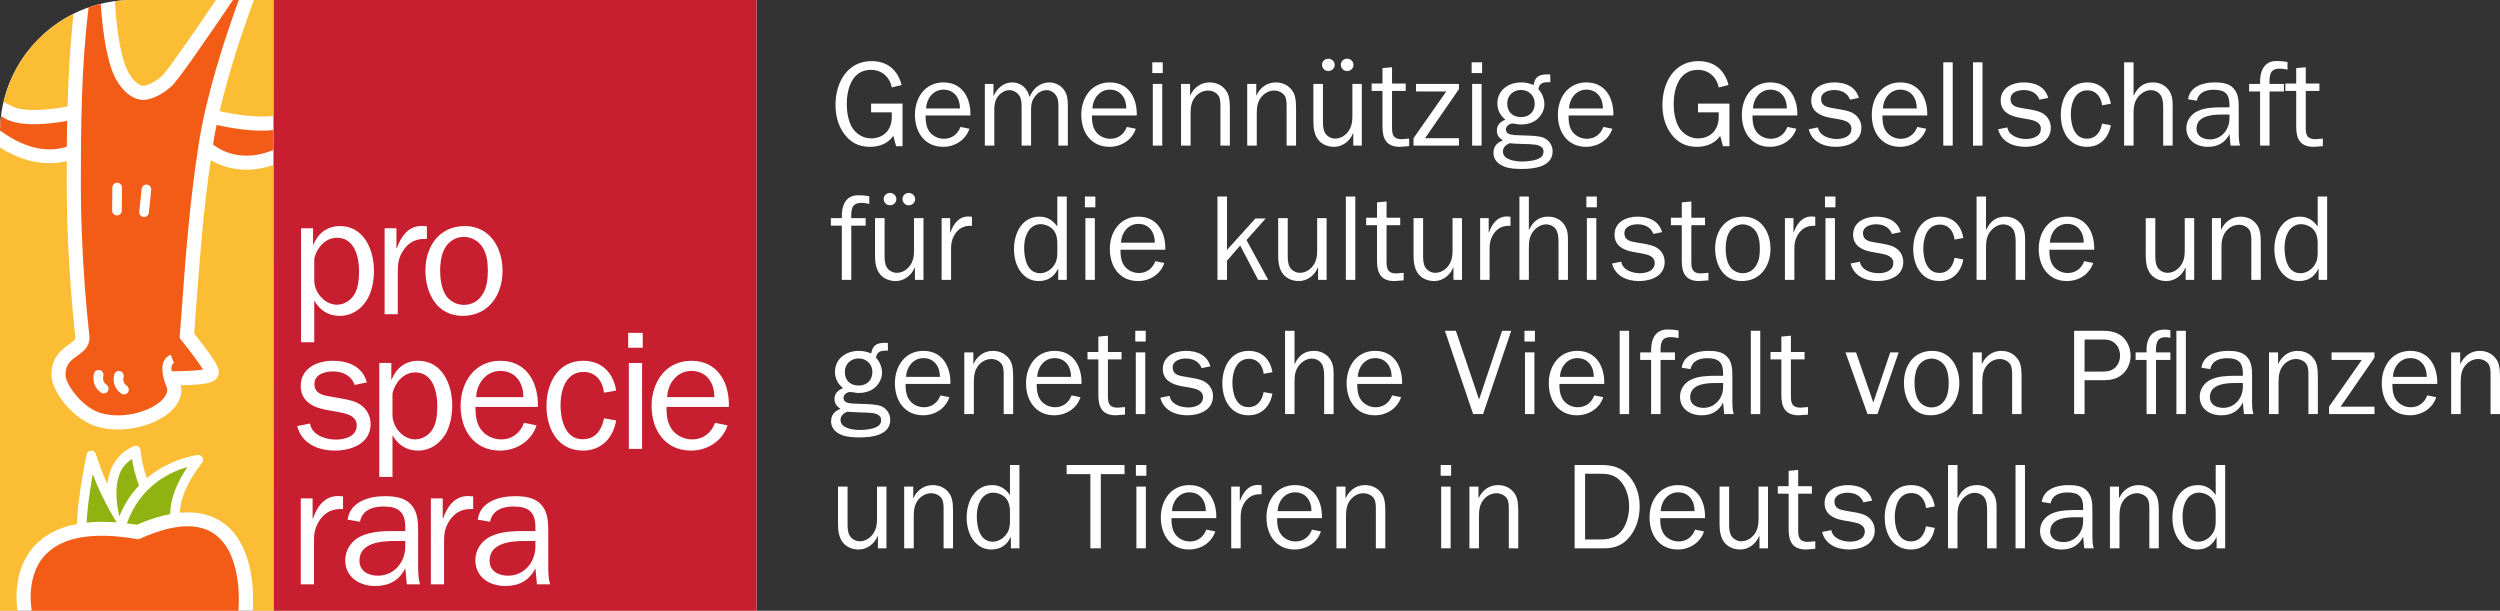
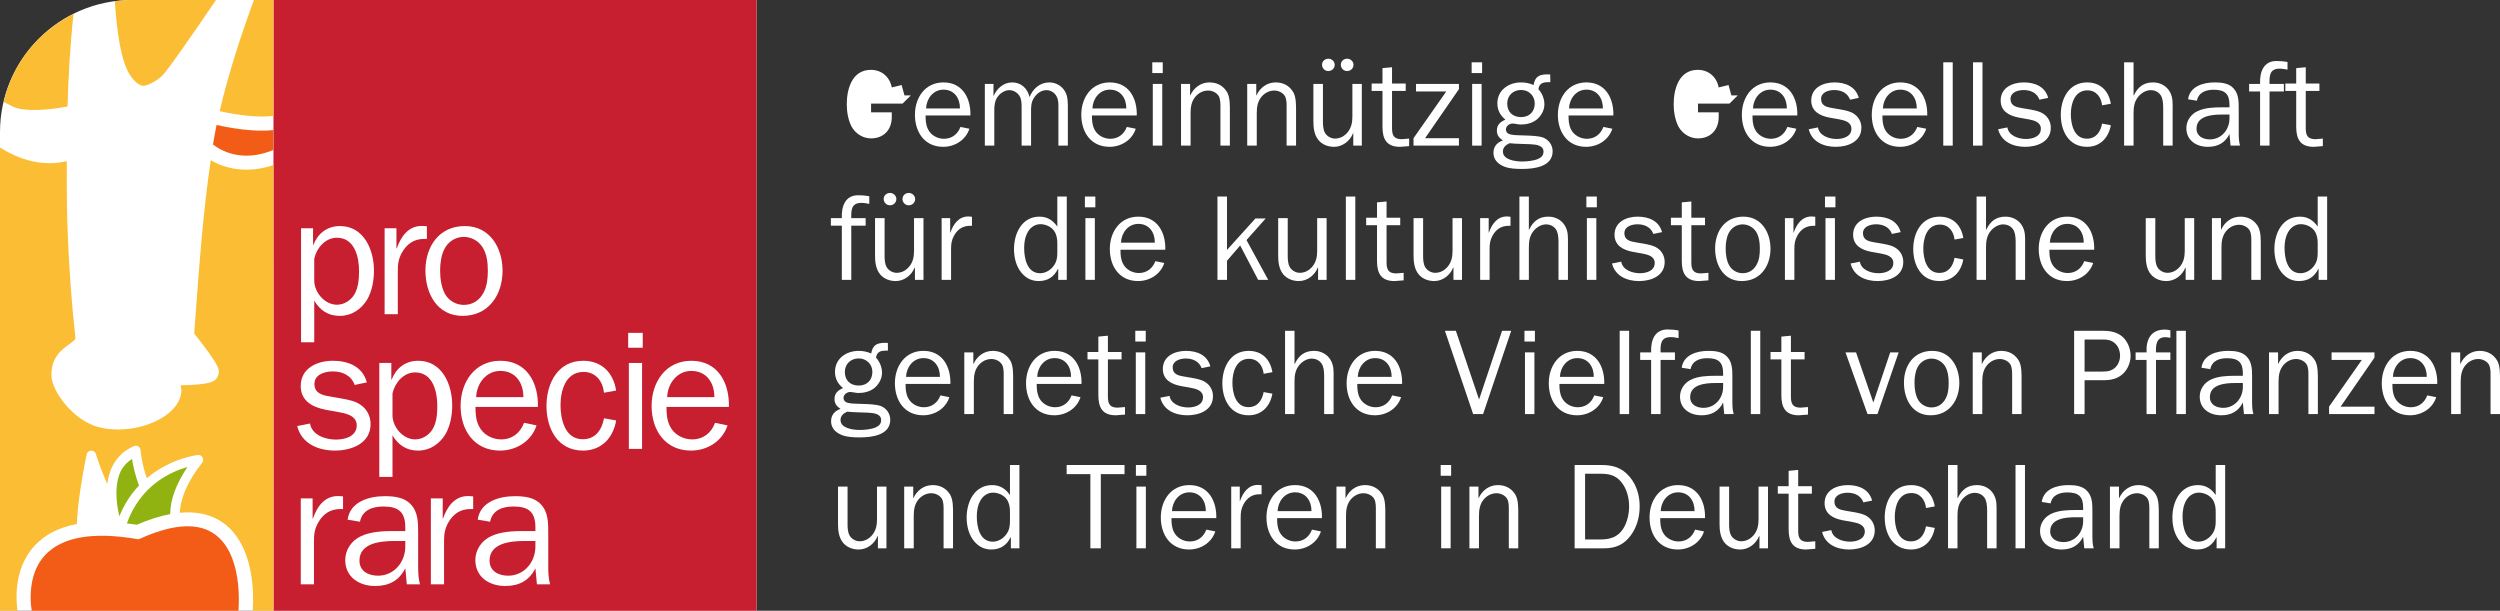
<svg xmlns="http://www.w3.org/2000/svg" xmlns:ns1="http://sodipodi.sourceforge.net/DTD/sodipodi-0.dtd" xmlns:ns2="http://www.inkscape.org/namespaces/inkscape" xmlns:xlink="http://www.w3.org/1999/xlink" width="388.711pt" height="94.961pt" viewBox="0 0 388.711 94.961" version="1.2" id="svg730" ns1:docname="PSR_German_Pantone_ws.eps" ns2:version="1.0.2 (e86c8708, 2021-01-15)">
  <rect x="0" y="0" width="388.711" height="94.961" fill="#333333" stroke="none" />
  <ns1:namedview pagecolor="#ff0eff" bordercolor="#666666" borderopacity="1" objecttolerance="10" gridtolerance="10" guidetolerance="10" ns2:pageopacity="0" ns2:pageshadow="2" ns2:window-width="1469" ns2:window-height="772" id="namedview732" showgrid="false" fit-margin-top="0" fit-margin-left="0" fit-margin-right="0" fit-margin-bottom="0" ns2:zoom="2.1018691" ns2:cx="269.04625" ns2:cy="18.584567" ns2:window-x="0" ns2:window-y="23" ns2:window-maximized="0" ns2:current-layer="svg730" />
  <defs id="defs273">
    <g id="g259">
      <symbol overflow="visible" id="glyph0-0">
        <path style="stroke:none" d="M 0,0 H 9.438 V -13.219 H 0 Z m 4.719,-7.453 -3.203,-4.812 h 6.406 z m 0.562,0.844 3.219,-4.812 v 9.625 z M 1.516,-0.938 4.719,-5.75 7.922,-0.938 Z M 0.938,-11.422 l 3.219,4.812 -3.219,4.812 z m 0,0" id="path175" />
      </symbol>
      <symbol overflow="visible" id="glyph0-1">
-         <path style="stroke:none" d="M 11.328,-6.531 H 6.438 v 1.359 h 3.219 v 0.719 c 0,1.969 -1.234,3.328 -3.234,3.328 -1.281,0 -2.438,-0.766 -3.031,-1.859 -0.516,-1 -0.734,-2.312 -0.734,-3.438 0,-2.375 0.812,-5.359 3.75,-5.359 1.688,0 2.938,1.109 3.25,2.734 l 1.531,-0.375 c -0.594,-2.312 -2.203,-3.719 -4.672,-3.719 -3.828,0 -5.609,3.406 -5.609,6.797 0,1.641 0.375,3.188 1.359,4.531 1.031,1.375 2.297,2 4.031,2 1.422,0 2.781,-0.516 3.594,-1.703 l 0.438,1.609 h 1 z m 0,0" id="path178" />
+         <path style="stroke:none" d="M 11.328,-6.531 H 6.438 v 1.359 h 3.219 v 0.719 c 0,1.969 -1.234,3.328 -3.234,3.328 -1.281,0 -2.438,-0.766 -3.031,-1.859 -0.516,-1 -0.734,-2.312 -0.734,-3.438 0,-2.375 0.812,-5.359 3.75,-5.359 1.688,0 2.938,1.109 3.25,2.734 l 1.531,-0.375 l 0.438,1.609 h 1 z m 0,0" id="path178" />
      </symbol>
      <symbol overflow="visible" id="glyph0-2">
        <path style="stroke:none" d="m 7.781,-2.906 c -0.422,1.125 -1.328,1.844 -2.578,1.844 -1,0 -2,-0.547 -2.453,-1.453 C 2.391,-3.234 2.359,-3.922 2.359,-4.688 h 6.969 c 0.078,-2.656 -1.219,-5.141 -4.188,-5.141 -2.875,0 -4.438,2.391 -4.438,5.031 0,2.688 1.484,4.984 4.391,4.984 1.828,0 3.516,-1.062 4.078,-2.812 z m -5.344,-2.875 c 0.047,-1.5 1.094,-2.922 2.703,-2.922 1.688,0 2.578,1.344 2.562,2.922 z m 0,0" id="path181" />
      </symbol>
      <symbol overflow="visible" id="glyph0-3">
        <path style="stroke:none" d="M 1.281,-9.594 V 0 H 2.75 v -5.5 c 0,-0.781 0.094,-1.562 0.594,-2.188 0.391,-0.5 1.078,-0.938 1.734,-0.938 0.641,0 1.266,0.359 1.609,0.922 C 6.969,-7.234 7,-6.609 7,-6.078 V 0 h 1.469 v -5.172 c 0,-0.906 -0.016,-1.609 0.531,-2.375 0.438,-0.625 1.109,-1.078 1.859,-1.078 0.656,0 1.281,0.375 1.594,1 0.312,0.578 0.266,1.266 0.266,1.906 V 0 h 1.469 v -5.719 c 0,-0.891 0.031,-1.938 -0.453,-2.734 -0.484,-0.828 -1.422,-1.375 -2.406,-1.375 -1.469,0 -2.562,0.953 -3.094,2.281 -0.312,-1.344 -1.312,-2.281 -2.703,-2.281 -1.344,0 -2.375,0.938 -2.875,2.094 H 2.625 V -9.594 Z m 0,0" id="path184" />
      </symbol>
      <symbol overflow="visible" id="glyph0-4">
        <path style="stroke:none" d="M 3,-9.594 H 1.531 V 0 H 3 Z m 0.078,-3.359 h -1.625 v 1.672 h 1.625 z m 0,0" id="path187" />
      </symbol>
      <symbol overflow="visible" id="glyph0-5">
        <path style="stroke:none" d="M 2.703,-9.594 H 1.297 V 0 H 2.781 v -5.016 c 0,-0.969 0.125,-1.844 0.75,-2.594 0.516,-0.594 1.203,-0.953 1.984,-0.953 0.625,0 1.312,0.312 1.641,0.859 0.281,0.5 0.266,1.203 0.266,1.781 V 0 h 1.469 v -5.297 c 0,-0.953 0.031,-2.234 -0.453,-3.047 -0.609,-1 -1.562,-1.484 -2.719,-1.484 -1.359,0 -2.438,0.828 -2.984,2.016 h -0.031 z m 0,0" id="path190" />
      </symbol>
      <symbol overflow="visible" id="glyph0-6">
        <path style="stroke:none" d="M 8.828,-9.594 H 7.359 V -4.5 c 0,0.906 -0.156,1.703 -0.734,2.422 -0.516,0.625 -1.188,0.984 -1.984,0.984 C 4.047,-1.094 3.375,-1.469 3.094,-2 2.812,-2.484 2.781,-3.203 2.781,-3.75 V -9.594 H 1.297 V -3.75 c 0,0.969 0.125,2.062 0.766,2.859 0.594,0.734 1.5,1.078 2.453,1.078 1.312,0 2.469,-0.906 2.938,-2.094 H 7.5 V 0 H 8.828 Z M 7.531,-12.578 c 0,-0.516 -0.469,-0.938 -0.984,-0.938 -0.531,0 -0.984,0.391 -0.984,0.938 0,0.531 0.422,0.984 0.969,0.984 0.547,0 1,-0.406 1,-0.984 z m -2.922,0 c 0,-0.516 -0.469,-0.938 -0.984,-0.938 -0.531,0 -0.984,0.391 -0.984,0.938 0,0.531 0.422,0.984 0.969,0.984 0.547,0 1,-0.406 1,-0.984 z m 0,0" id="path193" />
      </symbol>
      <symbol overflow="visible" id="glyph0-7">
        <path style="stroke:none" d="M 5.891,-1.094 4.75,-1 C 3.547,-1 3.234,-1.578 3.234,-2.703 V -8.5 h 2.125 v -1.156 h -2.125 V -12.188 L 1.75,-12.047 V -9.656 H 0.062 V -8.5 H 1.75 v 5.562 c 0,1.906 0.625,3.125 2.719,3.125 L 5.891,0.078 Z m 0,0" id="path196" />
      </symbol>
      <symbol overflow="visible" id="glyph0-8">
        <path style="stroke:none" d="M 7.5,-9.594 H 0.828 v 1.172 H 5.531 L 0.438,-1.156 V 0 H 7.5 V -1.156 H 2.234 L 7.5,-8.781 Z m 0,0" id="path199" />
      </symbol>
      <symbol overflow="visible" id="glyph0-9">
        <path style="stroke:none" d="m 0.828,-6.562 c 0,1.031 0.438,1.875 1.25,2.516 C 1.297,-3.688 0.75,-3.266 0.75,-2.328 c 0,0.719 0.375,1.156 0.938,1.516 -0.906,0.328 -1.469,0.938 -1.469,1.938 0,1.062 0.719,1.75 1.656,2.125 0.828,0.344 1.922,0.375 2.812,0.375 1.844,0 4.734,-0.328 4.734,-2.75 0,-0.953 -0.594,-1.781 -1.469,-2.125 -0.766,-0.281 -1.984,-0.297 -2.812,-0.328 -0.688,-0.047 -1.609,0 -2.266,-0.156 -0.422,-0.094 -0.719,-0.359 -0.719,-0.812 0,-0.484 0.562,-0.891 1.016,-0.891 0.359,0 0.875,0.156 1.297,0.156 0.875,0 1.734,-0.203 2.438,-0.734 0.719,-0.578 1.234,-1.453 1.234,-2.406 0,-0.859 -0.344,-1.719 -0.938,-2.359 0.156,-1 0.844,-1.094 1.703,-1.094 H 9.062 l -0.016,-1.188 -0.391,-0.016 c -1.297,0 -1.953,0.297 -2.203,1.656 -0.609,-0.281 -1.281,-0.406 -1.938,-0.406 -1.938,0 -3.688,1.188 -3.688,3.266 z m 1.531,0.016 c 0,-1.234 0.906,-2.109 2.156,-2.109 1.172,0 2.125,0.875 2.125,2.094 0,1.281 -0.844,2.125 -2.125,2.125 -1.312,0 -2.156,-0.812 -2.156,-2.109 z M 1.688,0.922 C 1.688,0.25 2.156,-0.109 2.719,-0.375 3.75,-0.25 5.391,-0.266 5.969,-0.219 6.969,-0.172 8,0 8,0.922 8,1.516 7.703,1.812 7.172,2.062 6.531,2.359 5.422,2.469 4.703,2.469 3.719,2.469 1.688,2.25 1.688,0.922 Z m 0,0" id="path202" />
      </symbol>
      <symbol overflow="visible" id="glyph0-10">
        <path style="stroke:none" d="" id="path205" />
      </symbol>
      <symbol overflow="visible" id="glyph0-11">
        <path style="stroke:none" d="M 0.812,-2.547 C 1.297,-0.578 3.156,0.188 5.016,0.188 6.891,0.188 9,-0.609 9,-2.781 9,-3.641 8.609,-4.438 7.859,-4.938 7.266,-5.344 6.547,-5.469 5.844,-5.609 L 4.453,-5.844 C 3.609,-5.984 2.734,-6.203 2.734,-7.25 c 0,-1.062 1.172,-1.391 2.047,-1.391 1.094,0 2.078,0.453 2.453,1.5 L 8.594,-7.422 C 8.109,-9.188 6.516,-9.828 4.797,-9.828 c -1.766,0 -3.594,0.828 -3.594,2.812 0,1.688 1.344,2.375 2.812,2.656 l 1.578,0.281 c 0.828,0.156 1.859,0.438 1.859,1.453 0,1.234 -1.297,1.594 -2.312,1.594 -1.156,0 -2.688,-0.5 -2.891,-1.797 z m 0,0" id="path208" />
      </symbol>
      <symbol overflow="visible" id="glyph0-12">
        <path style="stroke:none" d="M 3,0 V -12.953 H 1.531 V 0 Z m 0,0" id="path211" />
      </symbol>
      <symbol overflow="visible" id="glyph0-13">
        <path style="stroke:none" d="m 7.062,-3.422 c -0.25,1.312 -0.953,2.344 -2.375,2.344 -2,0 -2.484,-2.266 -2.484,-3.812 0,-1.609 0.578,-3.703 2.578,-3.703 1.375,0 2.141,1.062 2.281,2.328 l 1.359,-0.25 C 8.094,-8.5 6.812,-9.828 4.734,-9.828 c -2.844,0 -4.094,2.547 -4.094,5.031 0,2.516 1.234,4.984 4.078,4.984 2.062,0 3.359,-1.422 3.703,-3.359 z m 0,0" id="path214" />
      </symbol>
      <symbol overflow="visible" id="glyph0-14">
        <path style="stroke:none" d="m 8.875,0 v -5.594 c 0,-1.047 0.078,-1.953 -0.516,-2.906 -0.547,-0.859 -1.5,-1.328 -2.531,-1.328 -1.484,0 -2.375,0.734 -2.984,2.016 H 2.797 v -5.141 H 1.328 V 0 h 1.469 v -4.922 c 0,-1 0.078,-1.891 0.734,-2.688 C 4,-8.172 4.719,-8.625 5.469,-8.625 c 0.781,0 1.453,0.422 1.719,1.125 0.219,0.578 0.219,1.328 0.219,1.906 V 0 Z m 0,0" id="path217" />
      </symbol>
      <symbol overflow="visible" id="glyph0-15">
        <path style="stroke:none" d="m 7.422,-4.203 c 0,1.688 -1.234,3.234 -3.047,3.234 -1.047,0 -2.078,-0.484 -2.078,-1.672 0,-1.984 2.391,-2.188 3.891,-2.188 h 1.234 z m -1.25,-1.75 c -1.188,0 -2.609,0.062 -3.688,0.578 -1.047,0.469 -1.766,1.5 -1.766,2.656 0,1.906 1.547,2.906 3.344,2.906 1.531,0 2.672,-0.609 3.359,-1.984 L 7.594,0 H 9.062 C 8.875,-0.625 8.859,-1.328 8.859,-2.016 v -3.719 c 0,-1.094 0,-2.312 -0.797,-3.156 -0.719,-0.828 -1.906,-0.938 -2.953,-0.938 -1.75,0 -3.859,0.609 -4.125,2.625 l 1.375,0.219 C 2.625,-8.312 3.781,-8.688 4.984,-8.688 c 1.703,0 2.438,0.641 2.438,2.328 v 0.406 z m 0,0" id="path220" />
      </symbol>
      <symbol overflow="visible" id="glyph0-16">
        <path style="stroke:none" d="M 5.594,-9.594 H 3.359 c -0.016,-1.203 -0.031,-2.375 1.578,-2.375 0.422,0 0.812,0.078 1.219,0.156 V -13 c -0.641,-0.125 -1.344,-0.156 -1.719,-0.156 -2,0 -2.625,1.688 -2.547,3.562 H 0.188 v 1.172 H 1.891 V 0 h 1.469 V -8.422 H 5.594 Z m 0,0" id="path223" />
      </symbol>
      <symbol overflow="visible" id="glyph0-17">
        <path style="stroke:none" d="M 1.359,-9.594 V 0 h 1.469 v -4.828 c 0,-0.766 0.078,-1.359 0.469,-2.062 C 3.844,-7.859 4.641,-8.406 5.781,-8.406 H 6.078 V -9.812 L 5.531,-9.859 c -1.547,0 -2.359,1.219 -2.812,2.516 H 2.688 v -2.25 z m 0,0" id="path226" />
      </symbol>
      <symbol overflow="visible" id="glyph0-18">
        <path style="stroke:none" d="m 7.453,-4.156 c 0,0.719 -0.109,1.344 -0.562,1.969 C 6.406,-1.516 5.625,-1.031 4.781,-1.031 c -2.062,0 -2.484,-2.359 -2.484,-3.938 0,-0.859 0.141,-1.734 0.578,-2.484 0.391,-0.703 1.109,-1.203 1.938,-1.203 0.828,0 1.688,0.391 2.156,1.062 0.391,0.578 0.484,1.25 0.484,1.906 z m 0,-4.125 C 6.781,-9.25 5.906,-9.828 4.688,-9.828 c -2.781,0 -3.969,2.641 -3.969,5.031 0,1.172 0.25,2.375 0.906,3.359 0.703,1.016 1.656,1.625 2.922,1.625 1.422,0 2.406,-0.672 3,-1.891 H 7.594 V 0 h 1.328 v -12.953 h -1.469 z m 0,0" id="path229" />
      </symbol>
      <symbol overflow="visible" id="glyph0-19">
        <path style="stroke:none" d="m 9.281,0 -3.375,-6.188 2.984,-3.359 H 7.297 L 2.875,-4.656 v -8.297 H 1.391 V 0 H 2.875 V -2.969 L 4.922,-5.344 7.719,0 Z m 0,0" id="path232" />
      </symbol>
      <symbol overflow="visible" id="glyph0-20">
        <path style="stroke:none" d="M 8.828,-9.594 H 7.359 V -4.5 c 0,0.906 -0.156,1.703 -0.734,2.422 -0.516,0.625 -1.188,0.984 -1.984,0.984 C 4.047,-1.094 3.375,-1.469 3.094,-2 2.812,-2.484 2.781,-3.203 2.781,-3.75 V -9.594 H 1.297 V -3.75 c 0,0.969 0.125,2.062 0.766,2.859 0.594,0.734 1.5,1.078 2.453,1.078 1.312,0 2.469,-0.906 2.938,-2.094 H 7.5 V 0 h 1.328 z m 0,0" id="path235" />
      </symbol>
      <symbol overflow="visible" id="glyph0-21">
        <path style="stroke:none" d="m 0.797,-4.875 c 0,2.531 1.281,5.062 4.141,5.062 2.922,0 4.469,-2.359 4.469,-5.031 C 9.406,-7.375 8,-9.828 5.188,-9.828 c -2.891,0 -4.391,2.297 -4.391,4.953 z m 1.641,0 c 0,-0.766 0.109,-1.688 0.469,-2.391 0.422,-0.828 1.25,-1.359 2.172,-1.359 0.828,0 1.625,0.438 2.078,1.125 0.484,0.781 0.594,1.719 0.594,2.625 0,0.828 -0.062,1.703 -0.469,2.453 -0.453,0.875 -1.219,1.391 -2.203,1.391 -0.875,0 -1.688,-0.484 -2.094,-1.219 C 2.562,-3 2.438,-4 2.438,-4.875 Z m 0,0" id="path238" />
      </symbol>
      <symbol overflow="visible" id="glyph0-22">
        <path style="stroke:none" d="M 10.438,-12.953 H 9.016 L 5.438,-2.266 1.828,-12.953 H 0.125 L 4.516,0 H 6.062 Z m 0,0" id="path241" />
      </symbol>
      <symbol overflow="visible" id="glyph0-23">
        <path style="stroke:none" d="m 8.281,-9.594 h -1.312 l -2.625,7.797 -2.688,-7.797 H 0.016 L 3.438,0 h 1.547 z m 0,0" id="path244" />
      </symbol>
      <symbol overflow="visible" id="glyph0-24">
        <path style="stroke:none" d="m 2.828,0 v -5.266 h 2.906 c 1.172,0 2.25,-0.203 3.125,-1.062 0.703,-0.688 1.125,-1.734 1.125,-2.734 0,-1.094 -0.469,-2.297 -1.328,-3.016 -0.875,-0.734 -2,-0.875 -3.109,-0.875 H 1.203 V 0 Z m 0,-6.609 V -11.594 H 5.688 c 0.656,0 1.203,0.062 1.75,0.5 0.625,0.484 0.906,1.266 0.906,2.031 0,0.656 -0.25,1.328 -0.719,1.797 -0.609,0.578 -1.281,0.656 -2.062,0.656 z m 0,0" id="path247" />
      </symbol>
      <symbol overflow="visible" id="glyph0-25">
        <path style="stroke:none" d="m 3.359,-9.594 c -0.031,-1.031 -0.016,-2.359 1.438,-2.359 0.281,0 0.531,0.047 0.797,0.094 v -1.172 c -0.297,-0.062 -0.578,-0.109 -0.859,-0.109 -2.25,0 -2.938,1.641 -2.844,3.547 H 0.188 v 1.172 H 1.891 V 0 h 1.469 V -8.422 H 5.594 V -9.594 Z M 8,0 V -12.953 H 6.531 V 0 Z m 0,0" id="path250" />
      </symbol>
      <symbol overflow="visible" id="glyph0-26">
        <path style="stroke:none" d="m 5.531,-11.531 h 3.688 v -1.422 h -9 v 1.422 h 3.688 V 0 h 1.625 z m 0,0" id="path253" />
      </symbol>
      <symbol overflow="visible" id="glyph0-27">
        <path style="stroke:none" d="m 1.609,0 h 4.625 C 8,0 9.344,-0.609 10.375,-2.062 c 0.938,-1.297 1.344,-2.859 1.344,-4.453 0,-1.672 -0.453,-3.297 -1.562,-4.609 -1.234,-1.453 -2.609,-1.828 -4.453,-1.828 h -4.094 z m 1.625,-1.375 v -10.219 h 2.375 c 1.359,0 2.391,0.219 3.281,1.328 0.844,1.047 1.188,2.438 1.188,3.75 0,1.172 -0.297,2.516 -0.938,3.5 C 8.281,-1.719 7.094,-1.375 5.609,-1.375 Z m 0,0" id="path256" />
      </symbol>
    </g>
    <clipPath id="clip1">
      <path d="M 0,0 H 118 V 94.961 H 0 Z m 0,0" id="path261" />
    </clipPath>
    <clipPath id="clip2">
      <path d="m 42,0 h 76 V 94.961 H 42 Z m 0,0" id="path264" />
    </clipPath>
    <clipPath id="clip3">
      <path d="M 0,22 H 43 V 94.961 H 0 Z m 0,0" id="path267" />
    </clipPath>
    <clipPath id="clip4">
      <path d="M 4,81 H 38 V 94.961 H 4 Z m 0,0" id="path270" />
    </clipPath>
  </defs>
  <g id="surface27969">
    <g clip-path="url(#clip1)" clip-rule="nonzero" id="g277">
      <path style="fill:#ffffff;fill-opacity:1;fill-rule:nonzero;stroke:none" d="M 117.637,0 H 20.551 C 9.219,0 0,9.219 0,20.551 L 0.004,94.961 117.637,94.957 V 0" id="path275" />
    </g>
    <g clip-path="url(#clip2)" clip-rule="nonzero" id="g281">
      <path style="fill:#c71e30;fill-opacity:1;fill-rule:nonzero;stroke:none" d="m 42.52,0 0.004,94.957 H 117.637 V 0 H 42.52" id="path279" />
    </g>
    <g clip-path="url(#clip3)" clip-rule="nonzero" id="g285">
      <path style="fill:#fabd33;fill-opacity:1;fill-rule:nonzero;stroke:none" d="m 5.434,84.789 c 1.594,-1.703 3.781,-2.805 6.523,-3.32 0.082,-2.398 0.5,-5.836 1.508,-10.801 0.066,-0.34 0.359,-0.586 0.707,-0.602 0.348,-0.012 0.656,0.215 0.75,0.551 0.012,0.043 0.559,1.957 1.766,4.641 0.09,-0.719 0.242,-1.43 0.496,-2.098 0.664,-1.746 1.883,-3.023 3.617,-3.793 0.227,-0.102 0.484,-0.086 0.695,0.043 0.211,0.125 0.344,0.348 0.359,0.594 0,0.043 0.137,1.902 0.969,4.344 3.703,-3.113 7.867,-3.602 7.941,-3.609 0.301,-0.031 0.586,0.117 0.734,0.383 0.145,0.262 0.117,0.586 -0.066,0.824 -2.223,2.836 -3.379,5.441 -3.465,7.777 4.785,-0.441 7.504,1.68 9.012,3.965 2.008,3.043 2.559,7.289 2.328,11.27 h 3.211 V 25.656 c -4.172,1.434 -7.625,0.52 -9.754,-0.754 -1.168,8.109 -1.707,15.316 -2.27,22.895 0,0 -0.234,3.164 -0.301,4.059 3.57,4.465 3.754,5.363 3.812,5.695 0.012,0.078 0.02,0.156 0.02,0.238 0,0.383 -0.145,0.793 -0.379,1.074 -0.367,0.434 -0.859,0.957 -5.574,1.051 0.051,0.242 0.133,0.48 0.133,0.723 0,1.008 -0.43,2.012 -1.258,2.918 -2.43,2.652 -7.676,3.926 -11.695,2.836 -3.875,-1.047 -7.16,-5.527 -7.25,-7.898 -0.109,-2.918 1.621,-4.16 2.766,-4.98 0.953,-0.684 0.984,-0.793 0.949,-1.098 -1.242,-11.129 -1.34,-20.762 -1.34,-23.449 0,-1.258 0.004,-2.57 0.008,-3.91 C 7.656,25.719 4.055,25.496 0,22.93 v 72.027 h 2.715 c -0.281,-2.059 -0.48,-6.75 2.719,-10.168" id="path283" />
    </g>
    <path style="fill:#fabd33;fill-opacity:1;fill-rule:nonzero;stroke:none" d="M 42.52,18.012 V 0 c -1.043,0 -2.047,0 -3.039,0 -1.785,4.844 -3.902,11.168 -5.324,17.281 2.633,0.59 6.074,1.062 8.363,0.73" id="path287" />
    <path style="fill:#fabd33;fill-opacity:1;fill-rule:nonzero;stroke:none" d="M 10.504,16.559 C 10.633,11.891 10.895,7.004 11.441,2.156 5.996,4.863 1.957,9.789 0.57,15.859 c 0.188,0.094 0.469,0.25 1.449,0.723 1.723,0.828 5.383,0.555 8.484,-0.023" id="path289" />
    <path style="fill:#fabd33;fill-opacity:1;fill-rule:nonzero;stroke:none" d="M 22.305,13.336 C 22.934,13.312 24.227,12.703 25.227,11.758 26,11.031 29.68,5.746 33.582,0 c -7.914,0 -13.031,0 -13.031,0 -0.914,0 -1.812,0.078 -2.695,0.195 0.305,4.812 0.98,9.34 2.328,11.426 0.832,1.293 1.664,1.73 2.121,1.715" id="path291" />
-     <path style="fill:#f35c17;fill-opacity:1;fill-rule:nonzero;stroke:none" d="M 1.133,18.594 C 0.641,18.391 0.34,18.141 0.152,18.031 0.105,18.5 0.008,19.664 0,20.305 c 0.289,0.203 0.602,0.414 0.965,0.648 4.098,2.668 7.309,2.543 9.422,1.848 0.008,-1.305 0.027,-2.645 0.055,-4 -2.938,0.52 -6.949,0.914 -9.309,-0.207" id="path293" />
-     <path style="fill:#f35c17;fill-opacity:1;fill-rule:nonzero;stroke:none" d="m 12.57,28.965 c 0,2.66 0.094,12.191 1.324,23.203 0.016,0.129 0.02,0.25 0.02,0.367 0,1.418 -0.992,2.129 -1.875,2.766 -0.992,0.711 -1.852,1.328 -1.852,2.926 0,0.059 0.004,0.117 0.004,0.18 0.051,1.273 2.531,5.027 5.625,5.859 3.535,0.957 7.844,-0.387 9.5,-2.195 0.613,-0.672 0.809,-1.328 0.602,-1.906 -0.113,-0.242 -1.07,-2.445 -0.48,-3.91 0.207,-0.516 0.59,-0.898 1.102,-1.105 l 0.52,1.301 c -0.16,0.066 -0.258,0.164 -0.324,0.328 -0.062,0.16 -0.09,0.355 -0.09,0.574 0,0.117 0.043,0.254 0.059,0.379 1.887,-0.008 3.941,-0.109 4.871,-0.273 -0.586,-0.969 -2.098,-2.984 -3.477,-4.688 l -0.172,-0.215 0.367,-4.918 C 28.906,39.332 29.484,31.484 30.902,22.371 32.062,14.91 34.82,6.34 37.133,0 36.828,0 36.523,0 36.227,0 32.348,5.73 27.773,12.375 26.723,13.359 25.656,14.367 23.84,15.48 22.375,15.535 20.945,15.586 19.469,14.594 18.32,12.812 16.742,10.363 15.996,5.527 15.664,0.609 c -0.645,0.156 -1.273,0.34 -1.891,0.559 -1.164,9.438 -1.203,19.176 -1.203,27.145 0,0.219 0,0.438 0,0.652" id="path295" />
    <path style="fill:#f35c17;fill-opacity:1;fill-rule:nonzero;stroke:none" d="m 33.676,19.426 c -0.211,1.027 -0.398,2.043 -0.559,3.039 1.121,0.879 4.453,2.91 9.391,0.848 v -3.094 c -2.949,0.352 -6.688,-0.312 -8.832,-0.793" id="path297" />
    <g clip-path="url(#clip4)" clip-rule="nonzero" id="g301">
      <path style="fill:#f35c17;fill-opacity:1;fill-rule:nonzero;stroke:none" d="m 37.137,93.215 c 0,-3.031 -0.535,-6.09 -2.004,-8.316 -2.422,-3.676 -6.926,-4.055 -13.379,-1.133 l -0.199,0.09 -0.211,-0.035 C 14.484,82.645 9.672,83.473 7.035,86.285 5.176,88.266 4.766,90.898 4.766,92.844 c 0,0.93 0.09,1.656 0.164,2.117 h 32.148 c 0.039,-0.578 0.059,-1.16 0.059,-1.746" id="path299" />
    </g>
    <path style="fill:#91b311;fill-opacity:1;fill-rule:nonzero;stroke:none" d="m 20.52,71.348 c -0.852,0.594 -1.543,1.32 -1.934,2.344 -0.352,0.922 -0.488,1.949 -0.488,2.984 0,1.238 0.195,2.488 0.453,3.605 0.801,-1.969 1.875,-3.543 3.059,-4.789 -0.621,-1.684 -0.938,-3.172 -1.09,-4.145" id="path303" />
-     <path style="fill:#91b311;fill-opacity:1;fill-rule:nonzero;stroke:none" d="m 18.152,81.227 c -1.789,-2.855 -2.996,-5.582 -3.734,-7.496 -0.586,3.305 -0.867,5.754 -0.953,7.523 1.434,-0.148 2.996,-0.156 4.688,-0.027" id="path305" />
    <path style="fill:#91b311;fill-opacity:1;fill-rule:nonzero;stroke:none" d="m 26.461,79.938 c 0.016,-2.273 0.945,-4.73 2.684,-7.328 -2.594,0.734 -7.316,2.859 -9.422,8.781 0.516,0.062 1.02,0.113 1.559,0.199 1.934,-0.844 3.645,-1.363 5.18,-1.652" id="path307" />
    <path style="fill:#ffffff;fill-opacity:1;fill-rule:nonzero;stroke:none" d="m 14.609,58.109 c -0.266,1.188 0.133,2.254 1.09,2.93 0.34,0.238 0.805,0.156 1.043,-0.18 0.238,-0.34 0.16,-0.809 -0.18,-1.047 -0.465,-0.328 -0.625,-0.777 -0.488,-1.379 0.09,-0.402 -0.168,-0.805 -0.57,-0.895 -0.406,-0.09 -0.805,0.164 -0.895,0.57" id="path309" />
    <path style="fill:#ffffff;fill-opacity:1;fill-rule:nonzero;stroke:none" d="m 17.754,58.262 c -0.266,1.188 0.133,2.258 1.09,2.93 0.336,0.238 0.805,0.16 1.043,-0.18 0.238,-0.34 0.156,-0.809 -0.18,-1.043 -0.473,-0.332 -0.625,-0.77 -0.488,-1.379 0.09,-0.406 -0.168,-0.805 -0.57,-0.898 -0.406,-0.09 -0.805,0.168 -0.895,0.57" id="path311" />
    <path style="fill:#ffffff;fill-opacity:1;fill-rule:nonzero;stroke:none" d="m 17.465,29.156 -0.027,3.582 c -0.004,0.414 0.328,0.754 0.742,0.758 0.414,0.004 0.754,-0.328 0.758,-0.742 l 0.027,-3.586 c 0.004,-0.414 -0.328,-0.754 -0.742,-0.758 -0.414,0 -0.754,0.332 -0.758,0.746" id="path313" />
    <path style="fill:#ffffff;fill-opacity:1;fill-rule:nonzero;stroke:none" d="m 22.02,29.371 -0.367,3.551 c -0.043,0.41 0.254,0.777 0.668,0.82 0.41,0.043 0.781,-0.254 0.824,-0.668 l 0.367,-3.547 c 0.043,-0.414 -0.254,-0.781 -0.668,-0.824 -0.41,-0.043 -0.781,0.254 -0.824,0.668" id="path315" />
    <path style="fill:#ffffff;fill-opacity:1;fill-rule:nonzero;stroke:none" d="m 48.859,43.617 c 0,1.84 1.629,3.762 3.523,3.762 1.133,0 2.184,-0.684 2.734,-1.629 0.605,-1.027 0.711,-2.422 0.711,-3.605 0,-2.184 -0.684,-5.18 -3.445,-5.18 -1.812,0 -3.156,1.602 -3.523,3.262 z m 0,9.602 H 46.809 V 35.492 h 1.867 v 2.574 h 0.051 c 0.684,-1.758 2.133,-2.918 4.129,-2.918 3.738,0 5.289,3.711 5.289,6.918 0,1.527 -0.289,3.207 -1.078,4.551 -0.922,1.473 -2.395,2.496 -4.211,2.496 -1.84,0 -3.074,-0.84 -3.996,-2.367 v 6.473" id="path317" />
    <path style="fill:#ffffff;fill-opacity:1;fill-rule:nonzero;stroke:none" d="m 61.641,35.492 v 3.129 h 0.055 C 62.324,36.805 63.457,35.125 65.613,35.125 L 66.375,35.176 v 1.973 h -0.422 c -1.578,0 -2.68,0.762 -3.445,2.105 -0.551,0.973 -0.656,1.812 -0.656,2.863 v 6.734 H 59.801 V 35.492 h 1.84" id="path319" />
    <path style="fill:#ffffff;fill-opacity:1;fill-rule:nonzero;stroke:none" d="m 75.195,45.484 c 0.551,-1.051 0.656,-2.262 0.656,-3.418 0,-1.262 -0.156,-2.578 -0.84,-3.656 -0.633,-0.973 -1.738,-1.578 -2.895,-1.578 -1.289,0 -2.445,0.738 -3.023,1.895 -0.5,0.973 -0.66,2.262 -0.66,3.34 0,1.211 0.184,2.605 0.766,3.656 0.578,1.023 1.707,1.684 2.918,1.684 1.367,0 2.445,-0.711 3.078,-1.922 z m -9.047,-3.418 c 0,-3.707 2.102,-6.918 6.125,-6.918 3.922,0 5.867,3.418 5.867,6.945 0,3.734 -2.156,7.02 -6.207,7.02 -4,0 -5.785,-3.523 -5.785,-7.047" id="path321" />
    <path style="fill:#ffffff;fill-opacity:1;fill-rule:nonzero;stroke:none" d="m 48.203,65.852 c 0.289,1.812 2.422,2.496 4.023,2.496 1.422,0 3.238,-0.5 3.238,-2.207 0,-1.422 -1.449,-1.816 -2.605,-2.027 L 50.676,63.719 C 48.625,63.324 46.758,62.379 46.758,60.012 c 0,-2.762 2.551,-3.918 4.996,-3.918 2.395,0 4.629,0.895 5.285,3.363 l -1.891,0.398 C 54.621,58.379 53.254,57.75 51.727,57.75 c -1.207,0 -2.84,0.473 -2.84,1.945 0,1.445 1.211,1.762 2.395,1.945 l 1.945,0.344 c 0.973,0.184 1.973,0.367 2.789,0.922 1.051,0.707 1.605,1.812 1.605,3.023 0,3.023 -2.949,4.129 -5.551,4.129 -2.605,0 -5.18,-1.078 -5.863,-3.812 l 1.996,-0.395" id="path323" />
    <path style="fill:#ffffff;fill-opacity:1;fill-rule:nonzero;stroke:none" d="m 61.027,64.562 c 0,1.84 1.633,3.758 3.523,3.758 1.133,0 2.184,-0.684 2.738,-1.629 0.605,-1.023 0.707,-2.418 0.707,-3.602 0,-2.184 -0.68,-5.184 -3.445,-5.184 -1.812,0 -3.152,1.605 -3.523,3.262 z m 0,9.598 H 58.977 V 56.434 h 1.867 v 2.578 h 0.055 C 61.582,57.25 63.027,56.094 65.027,56.094 c 3.734,0 5.285,3.707 5.285,6.914 0,1.527 -0.289,3.211 -1.078,4.551 -0.922,1.473 -2.395,2.5 -4.207,2.5 -1.844,0 -3.078,-0.844 -4,-2.367 v 6.469" id="path325" />
    <path style="fill:#ffffff;fill-opacity:1;fill-rule:nonzero;stroke:none" d="m 81.375,61.746 c 0.023,-2.207 -1.211,-4.074 -3.578,-4.074 -2.234,0 -3.684,1.973 -3.762,4.074 z m 2.051,4.395 c -0.789,2.445 -3.129,3.918 -5.684,3.918 -4.047,0 -6.125,-3.211 -6.125,-6.945 0,-3.68 2.184,-7.02 6.18,-7.02 4.156,0 5.945,3.473 5.84,7.18 h -9.707 c 0,1.051 0.055,2.023 0.555,3.023 0.629,1.262 2.023,2.023 3.418,2.023 1.734,0 2.996,-0.996 3.574,-2.574 l 1.949,0.395" id="path327" />
    <path style="fill:#ffffff;fill-opacity:1;fill-rule:nonzero;stroke:none" d="m 95.805,65.375 c -0.473,2.711 -2.285,4.684 -5.152,4.684 -3.973,0 -5.684,-3.445 -5.684,-6.945 0,-3.469 1.738,-7.02 5.707,-7.02 2.895,0 4.684,1.867 5.129,4.629 L 93.914,61.062 c -0.188,-1.762 -1.262,-3.234 -3.184,-3.234 -2.789,0 -3.578,2.918 -3.578,5.156 0,2.156 0.66,5.312 3.445,5.312 2,0 2.973,-1.449 3.316,-3.262 L 95.805,65.375" id="path329" />
    <path style="fill:#ffffff;fill-opacity:1;fill-rule:nonzero;stroke:none" d="M 99.832,69.797 H 97.777 V 56.434 h 2.055 z m 0.102,-15.73 h -2.262 v -2.312 h 2.262 v 2.312" id="path331" />
    <path style="fill:#ffffff;fill-opacity:1;fill-rule:nonzero;stroke:none" d="m 111.07,61.746 c 0.027,-2.207 -1.211,-4.074 -3.574,-4.074 -2.238,0 -3.684,1.973 -3.762,4.074 z m 2.051,4.395 c -0.789,2.445 -3.129,3.918 -5.68,3.918 -4.051,0 -6.129,-3.211 -6.129,-6.945 0,-3.68 2.184,-7.02 6.184,-7.02 4.152,0 5.941,3.473 5.836,7.18 h -9.703 c 0,1.051 0.051,2.023 0.551,3.023 0.633,1.262 2.027,2.023 3.422,2.023 1.734,0 2.996,-0.996 3.574,-2.574 l 1.945,0.395" id="path333" />
    <path style="fill:#ffffff;fill-opacity:1;fill-rule:nonzero;stroke:none" d="m 48.605,77.492 v 3.129 h 0.051 C 49.289,78.805 50.418,77.125 52.578,77.125 l 0.762,0.051 v 1.973 h -0.422 c -1.578,0 -2.684,0.762 -3.445,2.105 -0.551,0.973 -0.656,1.812 -0.656,2.863 v 6.734 H 46.766 V 77.492 h 1.84" id="path335" />
    <path style="fill:#ffffff;fill-opacity:1;fill-rule:nonzero;stroke:none" d="m 63.016,84.117 h -1.707 c -2.105,0 -5.418,0.293 -5.418,3.051 0,1.66 1.418,2.344 2.891,2.344 2.527,0 4.234,-2.156 4.234,-4.523 z m 0,-1.551 v -0.578 c 0,-2.34 -1.023,-3.234 -3.391,-3.234 -1.684,0 -3.289,0.527 -3.656,2.367 l -1.922,-0.316 c 0.371,-2.789 3.316,-3.656 5.762,-3.656 1.445,0 3.102,0.16 4.102,1.316 1.105,1.184 1.105,2.867 1.105,4.391 v 5.184 c 0,0.973 0.027,1.945 0.289,2.812 h -2.051 l -0.238,-2.5 c -0.945,1.922 -2.551,2.762 -4.68,2.762 -2.5,0 -4.656,-1.391 -4.656,-4.047 0,-1.605 1,-3.055 2.473,-3.711 1.5,-0.711 3.473,-0.789 5.129,-0.789 h 1.734" id="path337" />
    <path style="fill:#ffffff;fill-opacity:1;fill-rule:nonzero;stroke:none" d="m 68.836,77.492 v 3.129 h 0.051 C 69.52,78.805 70.648,77.125 72.805,77.125 l 0.766,0.051 v 1.973 h -0.422 c -1.578,0 -2.684,0.762 -3.445,2.105 -0.551,0.973 -0.66,1.812 -0.66,2.863 v 6.734 H 66.992 V 77.492 h 1.844" id="path339" />
    <path style="fill:#ffffff;fill-opacity:1;fill-rule:nonzero;stroke:none" d="m 83.246,84.117 h -1.711 c -2.102,0 -5.414,0.293 -5.414,3.051 0,1.66 1.418,2.344 2.891,2.344 2.523,0 4.234,-2.156 4.234,-4.523 z m 0,-1.551 v -0.578 c 0,-2.34 -1.023,-3.234 -3.391,-3.234 -1.684,0 -3.289,0.527 -3.656,2.367 l -1.922,-0.316 c 0.371,-2.789 3.316,-3.656 5.762,-3.656 1.445,0 3.102,0.16 4.102,1.316 1.105,1.184 1.105,2.867 1.105,4.391 v 5.184 c 0,0.973 0.027,1.945 0.289,2.812 h -2.051 l -0.238,-2.5 c -0.945,1.922 -2.551,2.762 -4.68,2.762 -2.5,0 -4.656,-1.391 -4.656,-4.047 0,-1.605 1,-3.055 2.473,-3.711 1.5,-0.711 3.473,-0.789 5.129,-0.789 h 1.734" id="path341" />
    <g style="fill:#ffffff;fill-opacity:1" id="g345">
      <use xlink:href="#glyph0-1" x="129.001" y="22.642" id="use343" width="100%" height="100%" />
    </g>
    <g style="fill:#ffffff;fill-opacity:1" id="g349">
      <use xlink:href="#glyph0-2" x="141.556" y="22.642" id="use347" width="100%" height="100%" />
    </g>
    <g style="fill:#ffffff;fill-opacity:1" id="g353">
      <use xlink:href="#glyph0-3" x="151.845" y="22.642" id="use351" width="100%" height="100%" />
    </g>
    <g style="fill:#ffffff;fill-opacity:1" id="g357">
      <use xlink:href="#glyph0-2" x="167.421" y="22.642" id="use355" width="100%" height="100%" />
    </g>
    <g style="fill:#ffffff;fill-opacity:1" id="g361">
      <use xlink:href="#glyph0-4" x="177.711" y="22.642" id="use359" width="100%" height="100%" />
    </g>
    <g style="fill:#ffffff;fill-opacity:1" id="g365">
      <use xlink:href="#glyph0-5" x="182.336" y="22.642" id="use363" width="100%" height="100%" />
    </g>
    <g style="fill:#ffffff;fill-opacity:1" id="g369">
      <use xlink:href="#glyph0-5" x="192.626" y="22.642" id="use367" width="100%" height="100%" />
    </g>
    <g style="fill:#ffffff;fill-opacity:1" id="g373">
      <use xlink:href="#glyph0-6" x="202.915" y="22.642" id="use371" width="100%" height="100%" />
    </g>
    <g style="fill:#ffffff;fill-opacity:1" id="g377">
      <use xlink:href="#glyph0-7" x="213.205" y="22.642" id="use375" width="100%" height="100%" />
    </g>
    <g style="fill:#ffffff;fill-opacity:1" id="g381">
      <use xlink:href="#glyph0-8" x="219.341" y="22.642" id="use379" width="100%" height="100%" />
    </g>
    <g style="fill:#ffffff;fill-opacity:1" id="g385">
      <use xlink:href="#glyph0-4" x="227.365" y="22.642" id="use383" width="100%" height="100%" />
    </g>
    <g style="fill:#ffffff;fill-opacity:1" id="g389">
      <use xlink:href="#glyph0-9" x="231.99" y="22.642" id="use387" width="100%" height="100%" />
    </g>
    <g style="fill:#ffffff;fill-opacity:1" id="g393">
      <use xlink:href="#glyph0-2" x="241.524" y="22.642" id="use391" width="100%" height="100%" />
    </g>
    <g style="fill:#ffffff;fill-opacity:1" id="g397">
      <use xlink:href="#glyph0-10" x="251.814" y="22.642" id="use395" width="100%" height="100%" />
    </g>
    <g style="fill:#ffffff;fill-opacity:1" id="g401">
      <use xlink:href="#glyph0-1" x="257.572" y="22.642" id="use399" width="100%" height="100%" />
    </g>
    <g style="fill:#ffffff;fill-opacity:1" id="g405">
      <use xlink:href="#glyph0-2" x="270.127" y="22.642" id="use403" width="100%" height="100%" />
    </g>
    <g style="fill:#ffffff;fill-opacity:1" id="g409">
      <use xlink:href="#glyph0-11" x="280.417" y="22.642" id="use407" width="100%" height="100%" />
    </g>
    <g style="fill:#ffffff;fill-opacity:1" id="g413">
      <use xlink:href="#glyph0-2" x="290.328" y="22.642" id="use411" width="100%" height="100%" />
    </g>
    <g style="fill:#ffffff;fill-opacity:1" id="g417">
      <use xlink:href="#glyph0-12" x="300.618" y="22.642" id="use415" width="100%" height="100%" />
    </g>
    <g style="fill:#ffffff;fill-opacity:1" id="g421">
      <use xlink:href="#glyph0-12" x="305.243" y="22.642" id="use419" width="100%" height="100%" />
    </g>
    <g style="fill:#ffffff;fill-opacity:1" id="g425">
      <use xlink:href="#glyph0-11" x="309.869" y="22.642" id="use423" width="100%" height="100%" />
    </g>
    <g style="fill:#ffffff;fill-opacity:1" id="g429">
      <use xlink:href="#glyph0-13" x="319.78" y="22.642" id="use427" width="100%" height="100%" />
    </g>
    <g style="fill:#ffffff;fill-opacity:1" id="g433">
      <use xlink:href="#glyph0-14" x="328.937" y="22.642" id="use431" width="100%" height="100%" />
    </g>
    <g style="fill:#ffffff;fill-opacity:1" id="g437">
      <use xlink:href="#glyph0-15" x="339.227" y="22.642" id="use435" width="100%" height="100%" />
    </g>
    <g style="fill:#ffffff;fill-opacity:1" id="g441">
      <use xlink:href="#glyph0-16" x="349.516" y="22.642" id="use439" width="100%" height="100%" />
    </g>
    <g style="fill:#ffffff;fill-opacity:1" id="g445">
      <use xlink:href="#glyph0-7" x="355.274" y="22.642" id="use443" width="100%" height="100%" />
    </g>
    <g style="fill:#ffffff;fill-opacity:1" id="g449">
      <use xlink:href="#glyph0-16" x="129.001" y="43.513" id="use447" width="100%" height="100%" />
    </g>
    <g style="fill:#ffffff;fill-opacity:1" id="g453">
      <use xlink:href="#glyph0-6" x="134.759" y="43.513" id="use451" width="100%" height="100%" />
    </g>
    <g style="fill:#ffffff;fill-opacity:1" id="g457">
      <use xlink:href="#glyph0-17" x="145.049" y="43.513" id="use455" width="100%" height="100%" />
    </g>
    <g style="fill:#ffffff;fill-opacity:1" id="g461">
      <use xlink:href="#glyph0-10" x="151.184" y="43.513" id="use459" width="100%" height="100%" />
    </g>
    <g style="fill:#ffffff;fill-opacity:1" id="g465">
      <use xlink:href="#glyph0-18" x="156.943" y="43.513" id="use463" width="100%" height="100%" />
    </g>
    <g style="fill:#ffffff;fill-opacity:1" id="g469">
      <use xlink:href="#glyph0-4" x="167.232" y="43.513" id="use467" width="100%" height="100%" />
    </g>
    <g style="fill:#ffffff;fill-opacity:1" id="g473">
      <use xlink:href="#glyph0-2" x="171.858" y="43.513" id="use471" width="100%" height="100%" />
    </g>
    <g style="fill:#ffffff;fill-opacity:1" id="g477">
      <use xlink:href="#glyph0-10" x="182.147" y="43.513" id="use475" width="100%" height="100%" />
    </g>
    <g style="fill:#ffffff;fill-opacity:1" id="g481">
      <use xlink:href="#glyph0-19" x="187.905" y="43.513" id="use479" width="100%" height="100%" />
    </g>
    <g style="fill:#ffffff;fill-opacity:1" id="g485">
      <use xlink:href="#glyph0-20" x="197.44" y="43.513" id="use483" width="100%" height="100%" />
    </g>
    <g style="fill:#ffffff;fill-opacity:1" id="g489">
      <use xlink:href="#glyph0-12" x="207.729" y="43.513" id="use487" width="100%" height="100%" />
    </g>
    <g style="fill:#ffffff;fill-opacity:1" id="g493">
      <use xlink:href="#glyph0-7" x="212.354" y="43.513" id="use491" width="100%" height="100%" />
    </g>
    <g style="fill:#ffffff;fill-opacity:1" id="g497">
      <use xlink:href="#glyph0-20" x="218.49" y="43.513" id="use495" width="100%" height="100%" />
    </g>
    <g style="fill:#ffffff;fill-opacity:1" id="g501">
      <use xlink:href="#glyph0-17" x="228.78" y="43.513" id="use499" width="100%" height="100%" />
    </g>
    <g style="fill:#ffffff;fill-opacity:1" id="g505">
      <use xlink:href="#glyph0-14" x="234.916" y="43.513" id="use503" width="100%" height="100%" />
    </g>
    <g style="fill:#ffffff;fill-opacity:1" id="g509">
      <use xlink:href="#glyph0-4" x="245.205" y="43.513" id="use507" width="100%" height="100%" />
    </g>
    <g style="fill:#ffffff;fill-opacity:1" id="g513">
      <use xlink:href="#glyph0-11" x="249.831" y="43.513" id="use511" width="100%" height="100%" />
    </g>
    <g style="fill:#ffffff;fill-opacity:1" id="g517">
      <use xlink:href="#glyph0-7" x="259.742" y="43.513" id="use515" width="100%" height="100%" />
    </g>
    <g style="fill:#ffffff;fill-opacity:1" id="g521">
      <use xlink:href="#glyph0-21" x="265.878" y="43.513" id="use519" width="100%" height="100%" />
    </g>
    <g style="fill:#ffffff;fill-opacity:1" id="g525">
      <use xlink:href="#glyph0-17" x="276.168" y="43.513" id="use523" width="100%" height="100%" />
    </g>
    <g style="fill:#ffffff;fill-opacity:1" id="g529">
      <use xlink:href="#glyph0-4" x="282.304" y="43.513" id="use527" width="100%" height="100%" />
    </g>
    <g style="fill:#ffffff;fill-opacity:1" id="g533">
      <use xlink:href="#glyph0-11" x="286.929" y="43.513" id="use531" width="100%" height="100%" />
    </g>
    <g style="fill:#ffffff;fill-opacity:1" id="g537">
      <use xlink:href="#glyph0-13" x="296.841" y="43.513" id="use535" width="100%" height="100%" />
    </g>
    <g style="fill:#ffffff;fill-opacity:1" id="g541">
      <use xlink:href="#glyph0-14" x="305.997" y="43.513" id="use539" width="100%" height="100%" />
    </g>
    <g style="fill:#ffffff;fill-opacity:1" id="g545">
      <use xlink:href="#glyph0-2" x="316.287" y="43.513" id="use543" width="100%" height="100%" />
    </g>
    <g style="fill:#ffffff;fill-opacity:1" id="g549">
      <use xlink:href="#glyph0-10" x="326.576" y="43.513" id="use547" width="100%" height="100%" />
    </g>
    <g style="fill:#ffffff;fill-opacity:1" id="g553">
      <use xlink:href="#glyph0-20" x="332.335" y="43.513" id="use551" width="100%" height="100%" />
    </g>
    <g style="fill:#ffffff;fill-opacity:1" id="g557">
      <use xlink:href="#glyph0-5" x="342.624" y="43.513" id="use555" width="100%" height="100%" />
    </g>
    <g style="fill:#ffffff;fill-opacity:1" id="g561">
      <use xlink:href="#glyph0-18" x="352.914" y="43.513" id="use559" width="100%" height="100%" />
    </g>
    <g style="fill:#ffffff;fill-opacity:1" id="g587">
      <use xlink:href="#glyph0-9" x="129.001" y="64.383" id="use563" width="100%" height="100%" />
      <use xlink:href="#glyph0-2" x="138.441" y="64.383" id="use565" width="100%" height="100%" />
      <use xlink:href="#glyph0-5" x="148.636" y="64.383" id="use567" width="100%" height="100%" />
      <use xlink:href="#glyph0-2" x="158.831" y="64.383" id="use569" width="100%" height="100%" />
      <use xlink:href="#glyph0-7" x="169.027" y="64.383" id="use571" width="100%" height="100%" />
      <use xlink:href="#glyph0-4" x="175.068" y="64.383" id="use573" width="100%" height="100%" />
      <use xlink:href="#glyph0-11" x="179.599" y="64.383" id="use575" width="100%" height="100%" />
      <use xlink:href="#glyph0-13" x="189.417" y="64.383" id="use577" width="100%" height="100%" />
      <use xlink:href="#glyph0-14" x="198.479" y="64.383" id="use579" width="100%" height="100%" />
      <use xlink:href="#glyph0-2" x="208.675" y="64.383" id="use581" width="100%" height="100%" />
      <use xlink:href="#glyph0-10" x="218.87" y="64.383" id="use583" width="100%" height="100%" />
      <use xlink:href="#glyph0-22" x="224.534" y="64.383" id="use585" width="100%" height="100%" />
    </g>
    <g style="fill:#ffffff;fill-opacity:1" id="g627">
      <use xlink:href="#glyph0-4" x="235.577" y="64.383" id="use589" width="100%" height="100%" />
      <use xlink:href="#glyph0-2" x="240.108" y="64.383" id="use591" width="100%" height="100%" />
      <use xlink:href="#glyph0-12" x="250.303" y="64.383" id="use593" width="100%" height="100%" />
      <use xlink:href="#glyph0-16" x="254.834" y="64.383" id="use595" width="100%" height="100%" />
      <use xlink:href="#glyph0-15" x="260.498" y="64.383" id="use597" width="100%" height="100%" />
      <use xlink:href="#glyph0-12" x="270.694" y="64.383" id="use599" width="100%" height="100%" />
      <use xlink:href="#glyph0-7" x="275.225" y="64.383" id="use601" width="100%" height="100%" />
      <use xlink:href="#glyph0-10" x="281.266" y="64.383" id="use603" width="100%" height="100%" />
      <use xlink:href="#glyph0-23" x="286.93" y="64.383" id="use605" width="100%" height="100%" />
      <use xlink:href="#glyph0-21" x="295.238" y="64.383" id="use607" width="100%" height="100%" />
      <use xlink:href="#glyph0-5" x="305.433" y="64.383" id="use609" width="100%" height="100%" />
      <use xlink:href="#glyph0-10" x="315.628" y="64.383" id="use611" width="100%" height="100%" />
      <use xlink:href="#glyph0-24" x="321.292" y="64.383" id="use613" width="100%" height="100%" />
      <use xlink:href="#glyph0-25" x="331.865" y="64.383" id="use615" width="100%" height="100%" />
      <use xlink:href="#glyph0-15" x="341.305" y="64.383" id="use617" width="100%" height="100%" />
      <use xlink:href="#glyph0-5" x="351.5" y="64.383" id="use619" width="100%" height="100%" />
      <use xlink:href="#glyph0-8" x="361.695" y="64.383" id="use621" width="100%" height="100%" />
      <use xlink:href="#glyph0-2" x="369.625" y="64.383" id="use623" width="100%" height="100%" />
      <use xlink:href="#glyph0-5" x="379.82" y="64.383" id="use625" width="100%" height="100%" />
    </g>
    <g style="fill:#ffffff;fill-opacity:1" id="g631">
      <use xlink:href="#glyph0-20" x="129.001" y="85.253" id="use629" width="100%" height="100%" />
    </g>
    <g style="fill:#ffffff;fill-opacity:1" id="g635">
      <use xlink:href="#glyph0-5" x="139.291" y="85.253" id="use633" width="100%" height="100%" />
    </g>
    <g style="fill:#ffffff;fill-opacity:1" id="g639">
      <use xlink:href="#glyph0-18" x="149.58" y="85.253" id="use637" width="100%" height="100%" />
    </g>
    <g style="fill:#ffffff;fill-opacity:1" id="g643">
      <use xlink:href="#glyph0-10" x="159.869" y="85.253" id="use641" width="100%" height="100%" />
    </g>
    <g style="fill:#ffffff;fill-opacity:1" id="g647">
      <use xlink:href="#glyph0-26" x="165.628" y="85.253" id="use645" width="100%" height="100%" />
    </g>
    <g style="fill:#ffffff;fill-opacity:1" id="g651">
      <use xlink:href="#glyph0-4" x="175.162" y="85.253" id="use649" width="100%" height="100%" />
    </g>
    <g style="fill:#ffffff;fill-opacity:1" id="g655">
      <use xlink:href="#glyph0-2" x="179.787" y="85.253" id="use653" width="100%" height="100%" />
    </g>
    <g style="fill:#ffffff;fill-opacity:1" id="g659">
      <use xlink:href="#glyph0-17" x="190.077" y="85.253" id="use657" width="100%" height="100%" />
    </g>
    <g style="fill:#ffffff;fill-opacity:1" id="g663">
      <use xlink:href="#glyph0-2" x="196.213" y="85.253" id="use661" width="100%" height="100%" />
    </g>
    <g style="fill:#ffffff;fill-opacity:1" id="g667">
      <use xlink:href="#glyph0-5" x="206.502" y="85.253" id="use665" width="100%" height="100%" />
    </g>
    <g style="fill:#ffffff;fill-opacity:1" id="g671">
      <use xlink:href="#glyph0-10" x="216.792" y="85.253" id="use669" width="100%" height="100%" />
    </g>
    <g style="fill:#ffffff;fill-opacity:1" id="g675">
      <use xlink:href="#glyph0-4" x="222.55" y="85.253" id="use673" width="100%" height="100%" />
    </g>
    <g style="fill:#ffffff;fill-opacity:1" id="g679">
      <use xlink:href="#glyph0-5" x="227.175" y="85.253" id="use677" width="100%" height="100%" />
    </g>
    <g style="fill:#ffffff;fill-opacity:1" id="g683">
      <use xlink:href="#glyph0-10" x="237.465" y="85.253" id="use681" width="100%" height="100%" />
    </g>
    <g style="fill:#ffffff;fill-opacity:1" id="g687">
      <use xlink:href="#glyph0-27" x="243.223" y="85.253" id="use685" width="100%" height="100%" />
    </g>
    <g style="fill:#ffffff;fill-opacity:1" id="g691">
      <use xlink:href="#glyph0-2" x="255.778" y="85.253" id="use689" width="100%" height="100%" />
    </g>
    <g style="fill:#ffffff;fill-opacity:1" id="g695">
      <use xlink:href="#glyph0-20" x="266.068" y="85.253" id="use693" width="100%" height="100%" />
    </g>
    <g style="fill:#ffffff;fill-opacity:1" id="g699">
      <use xlink:href="#glyph0-7" x="276.357" y="85.253" id="use697" width="100%" height="100%" />
    </g>
    <g style="fill:#ffffff;fill-opacity:1" id="g703">
      <use xlink:href="#glyph0-11" x="282.493" y="85.253" id="use701" width="100%" height="100%" />
    </g>
    <g style="fill:#ffffff;fill-opacity:1" id="g707">
      <use xlink:href="#glyph0-13" x="292.405" y="85.253" id="use705" width="100%" height="100%" />
    </g>
    <g style="fill:#ffffff;fill-opacity:1" id="g711">
      <use xlink:href="#glyph0-14" x="301.561" y="85.253" id="use709" width="100%" height="100%" />
    </g>
    <g style="fill:#ffffff;fill-opacity:1" id="g715">
      <use xlink:href="#glyph0-12" x="311.851" y="85.253" id="use713" width="100%" height="100%" />
    </g>
    <g style="fill:#ffffff;fill-opacity:1" id="g719">
      <use xlink:href="#glyph0-15" x="316.476" y="85.253" id="use717" width="100%" height="100%" />
    </g>
    <g style="fill:#ffffff;fill-opacity:1" id="g723">
      <use xlink:href="#glyph0-5" x="326.766" y="85.253" id="use721" width="100%" height="100%" />
    </g>
    <g style="fill:#ffffff;fill-opacity:1" id="g727">
      <use xlink:href="#glyph0-18" x="337.055" y="85.253" id="use725" width="100%" height="100%" />
    </g>
  </g>
</svg>